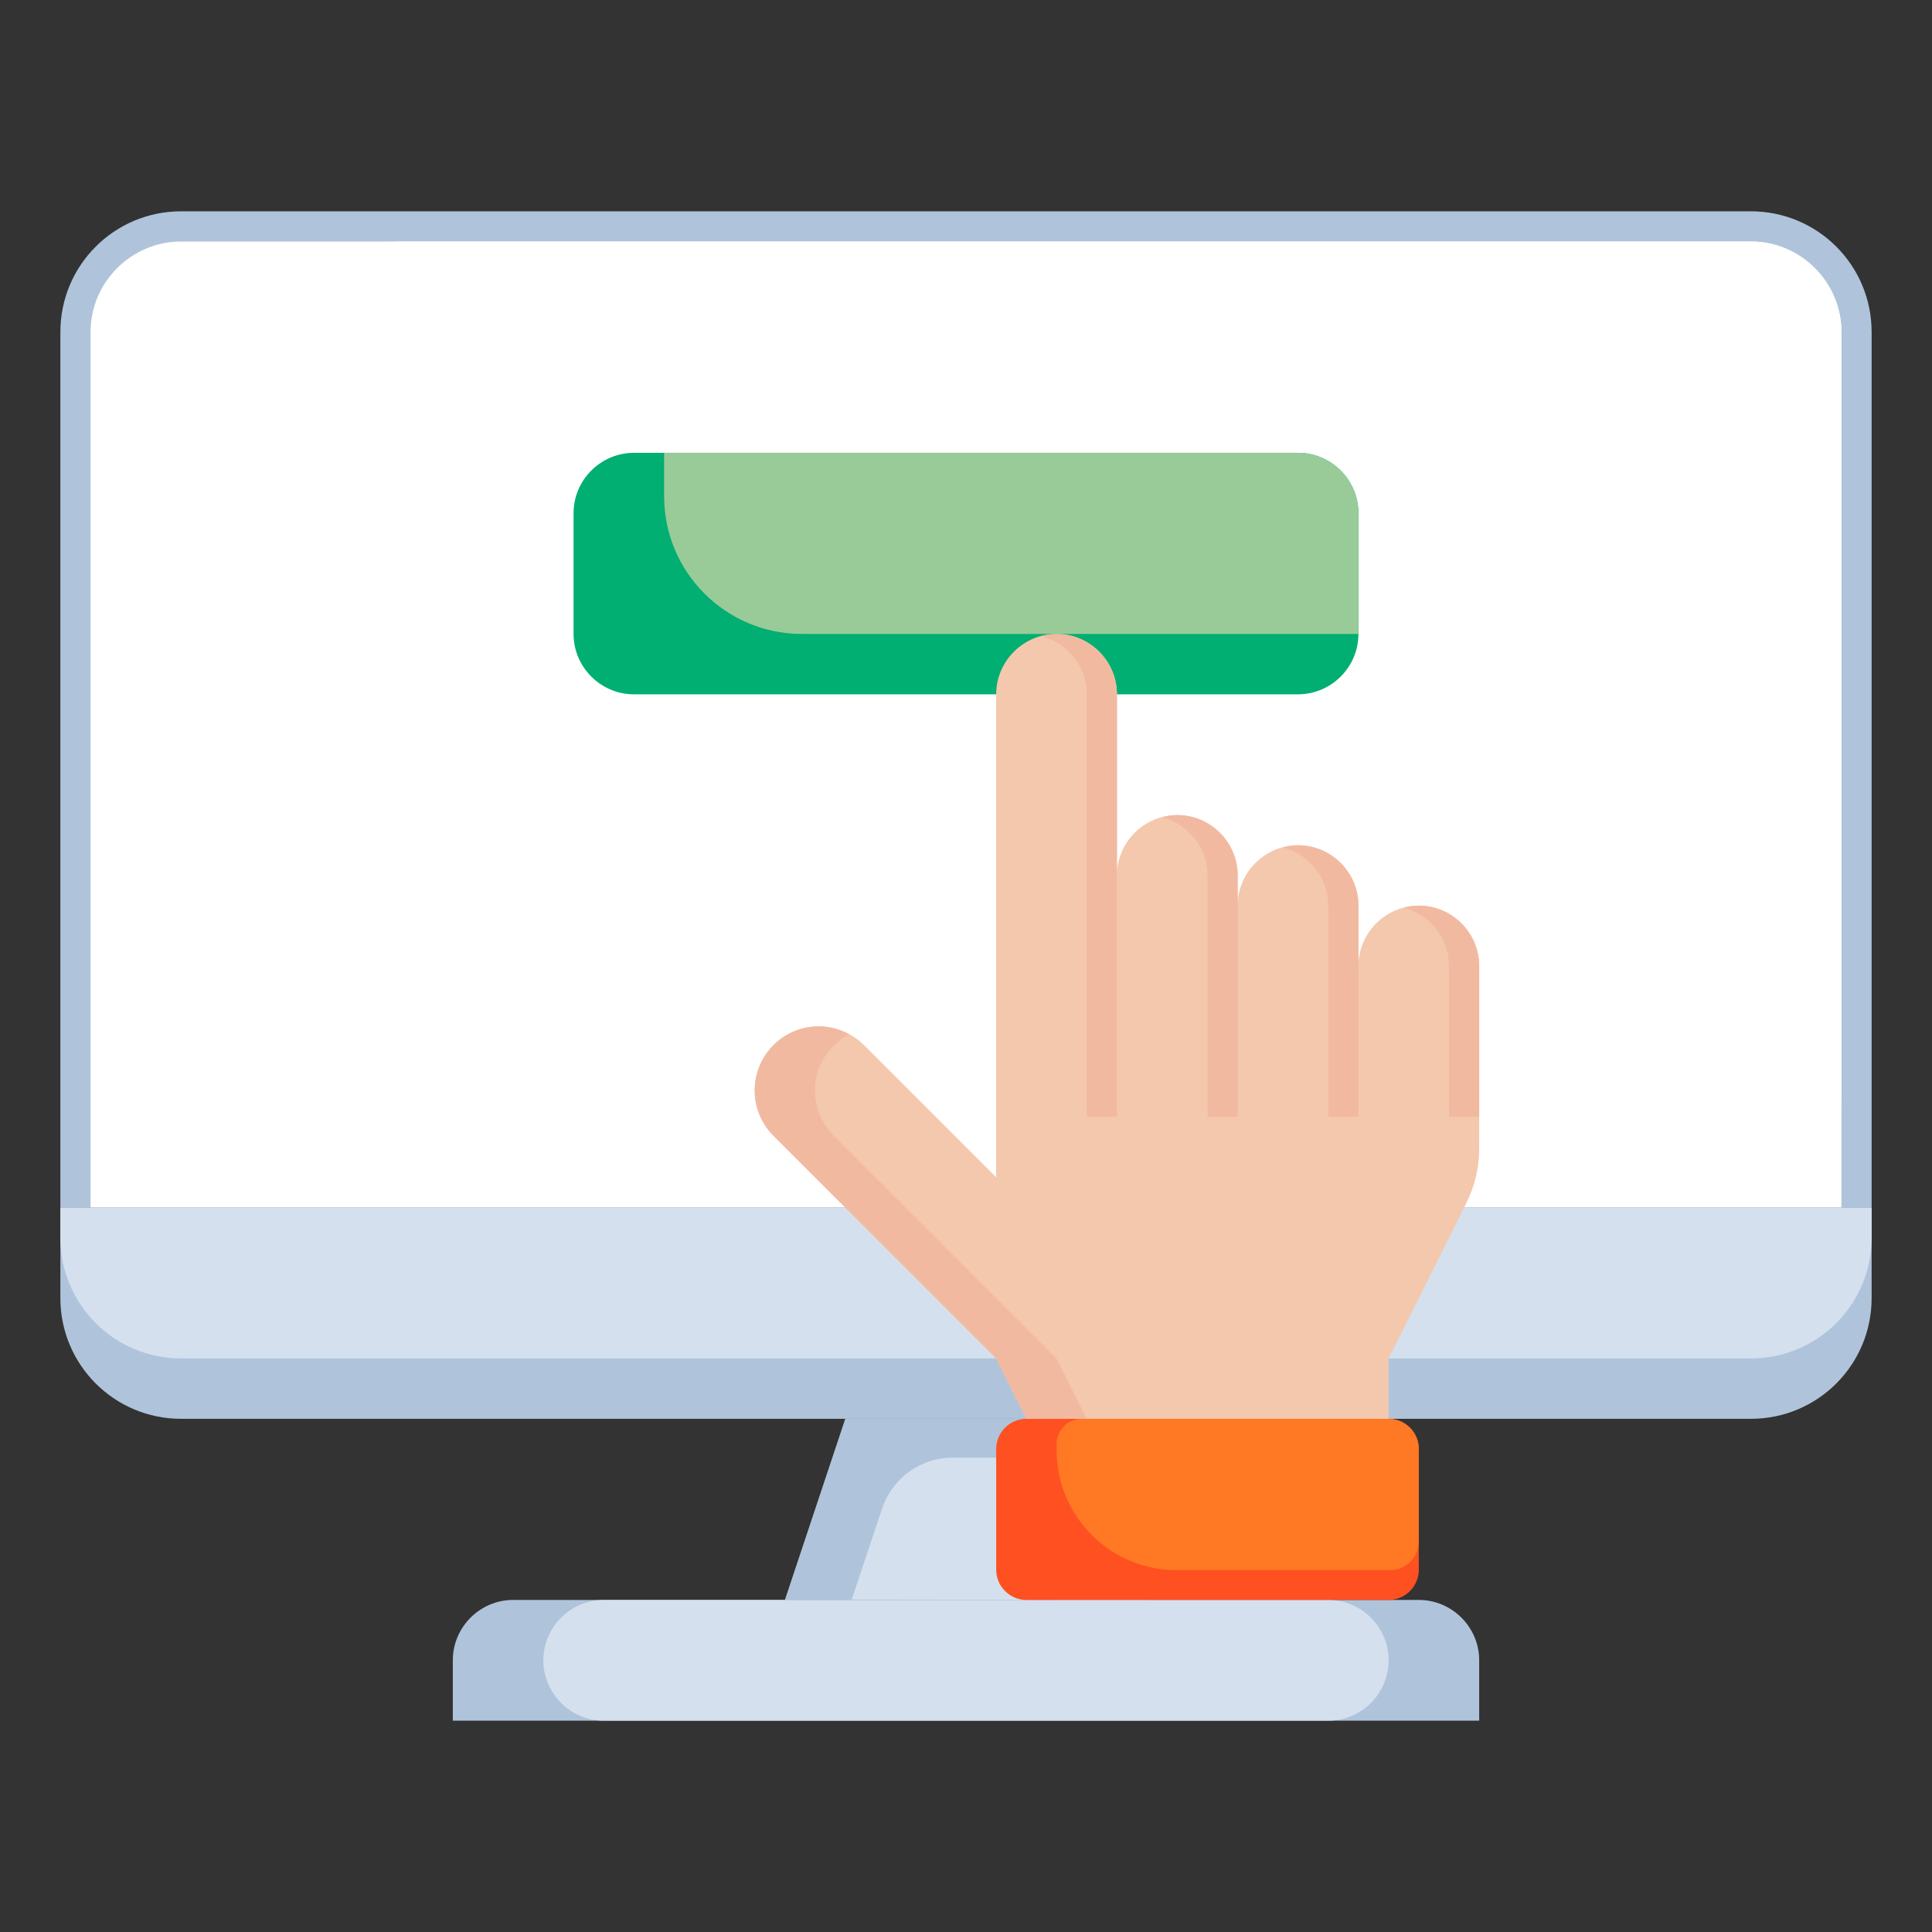
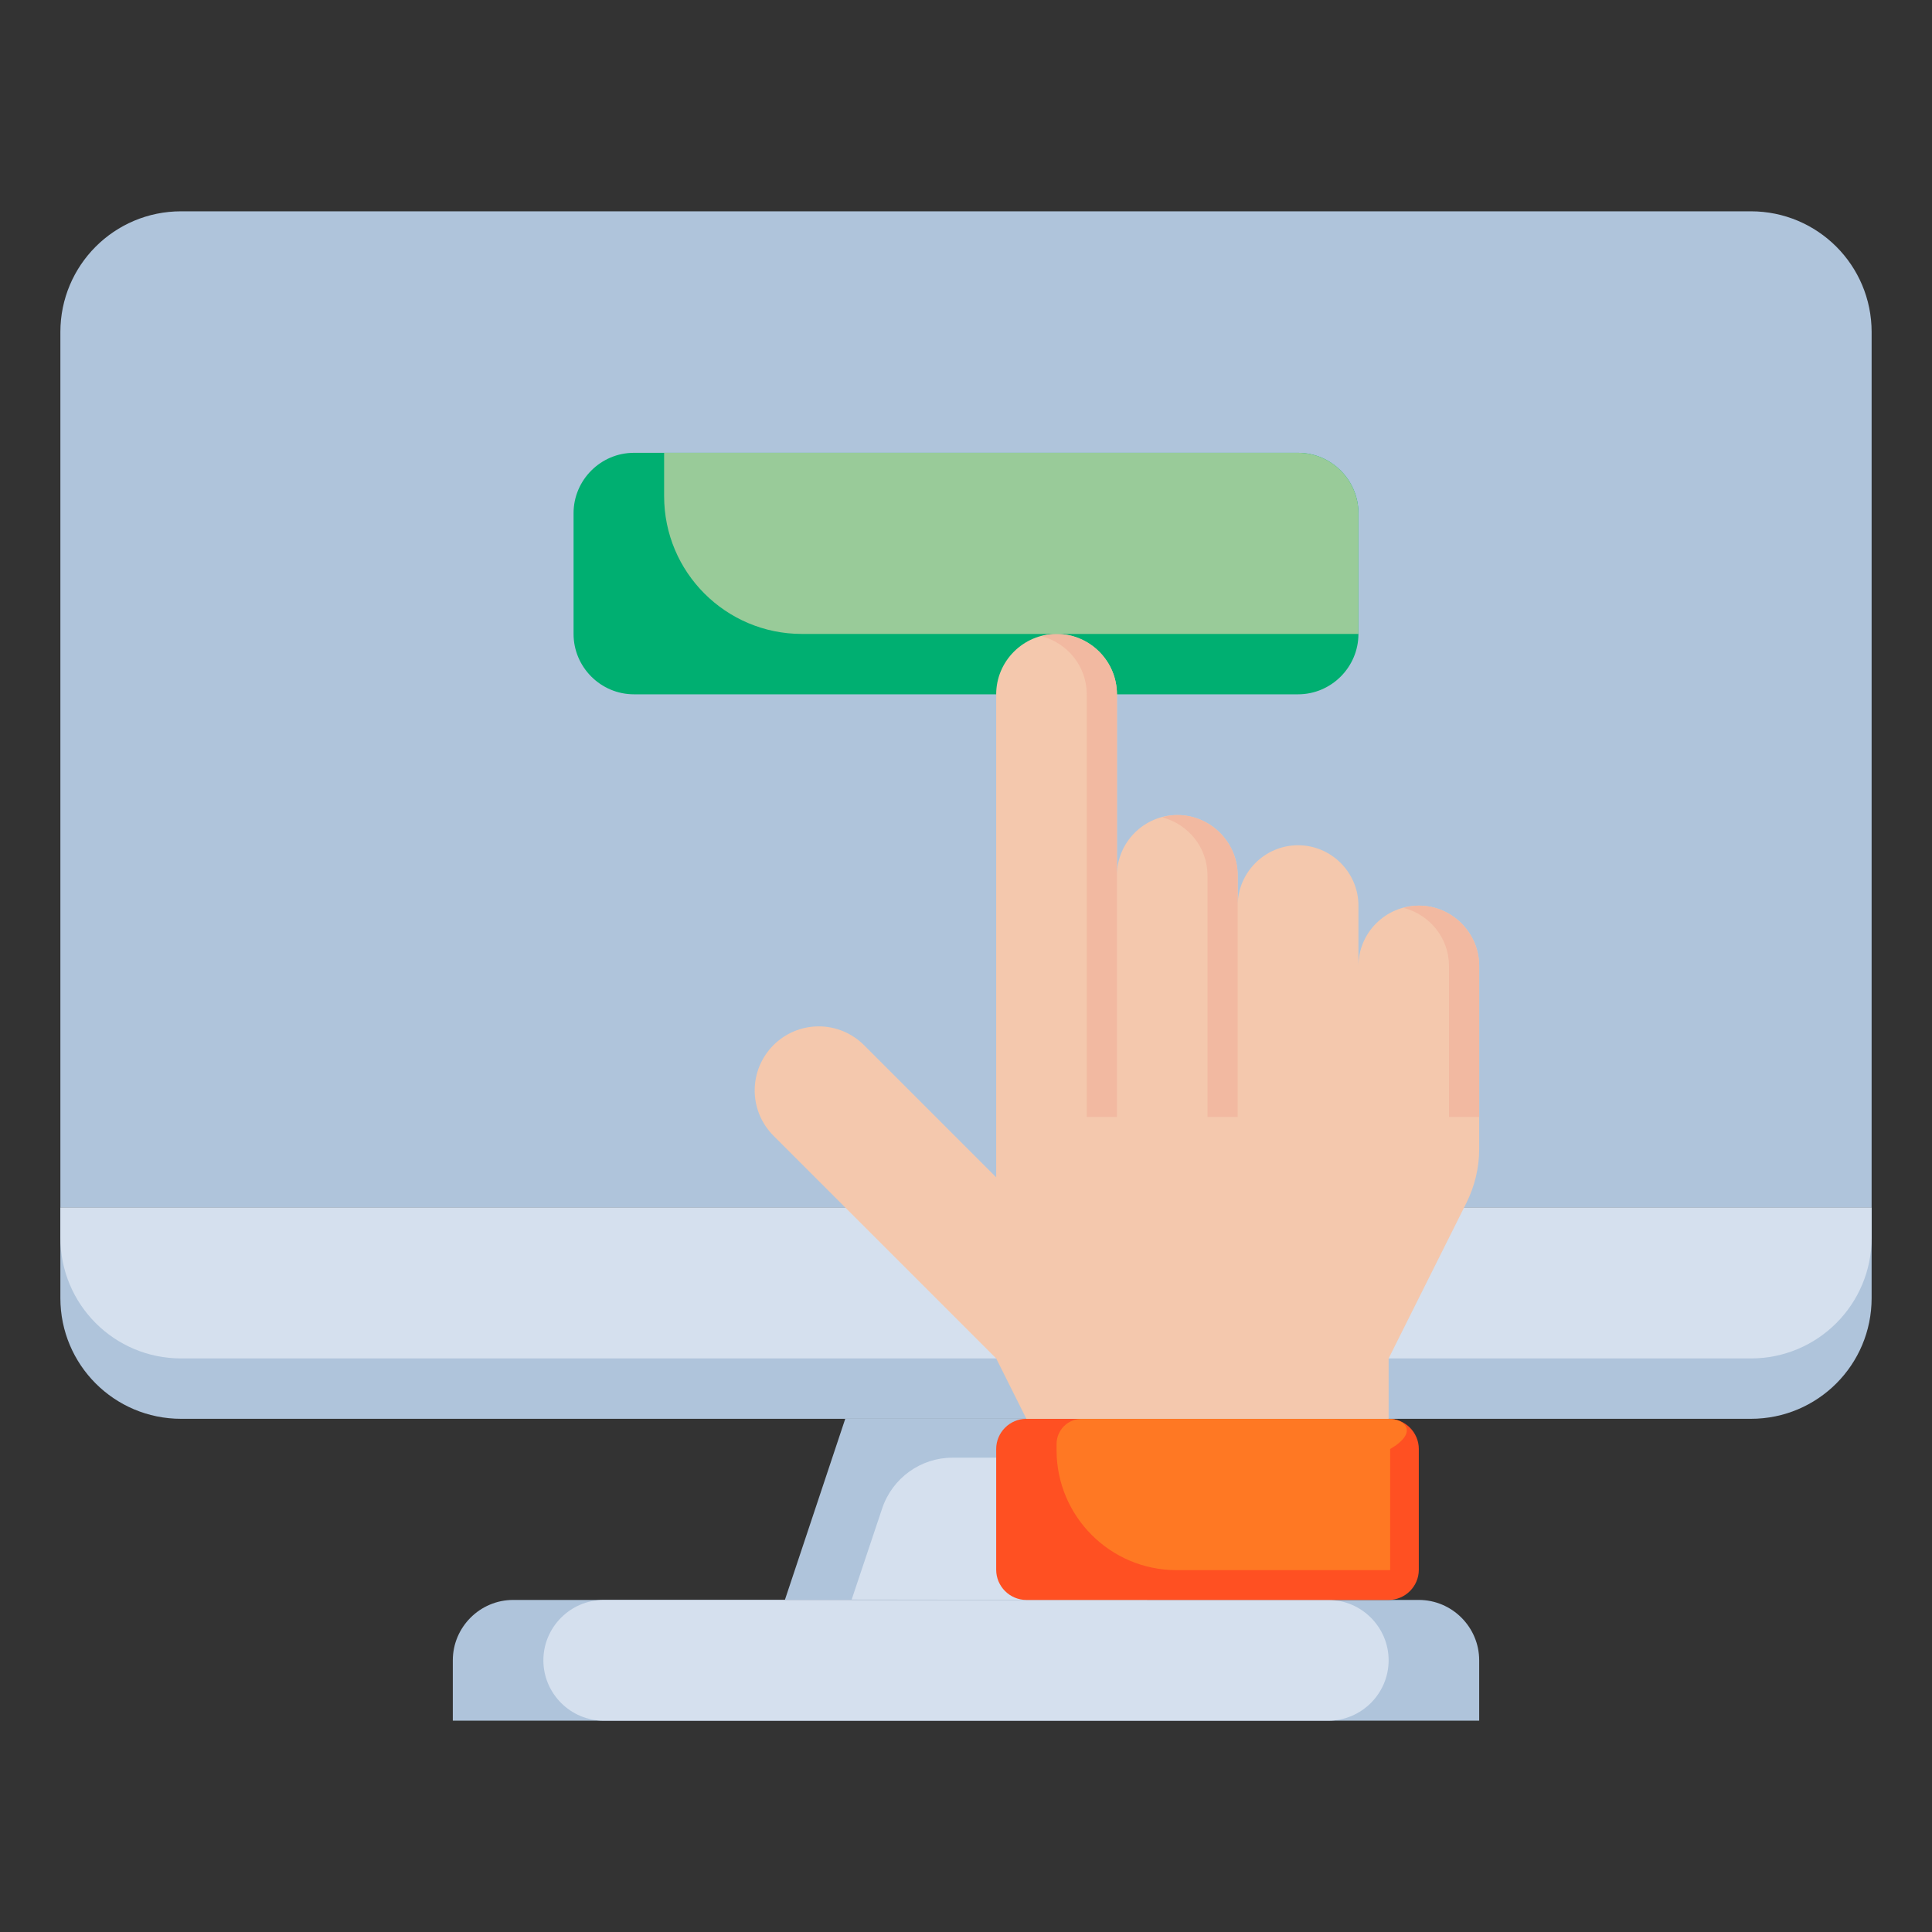
<svg xmlns="http://www.w3.org/2000/svg" version="1.1" id="Layer_1" x="0px" y="0px" viewBox="0 0 512 512" style="enable-background:new 0 0 512 512;" xml:space="preserve">
  <rect x="0" y="0" width="512" height="512" fill="#333333" stroke="none" />
  <style type="text/css">
	.st0{fill:#AFC4DB;}
	.st1{fill:#FFFFFF;}
	.st2{fill:#D5E0EE;}
	.st3{fill:#FF5022;}
	.st4{fill:#00AF71;}
	.st5{fill:#FF7823;}
	.st6{fill:#F4C8AD;}
	.st7{fill:#F2B9A1;}
	.st8{fill:#99CB99;}
</style>
  <path class="st0" d="M496,320V88c0-17.7-14.3-32-32-32H48c-17.7,0-32,14.3-32,32v232H496z" />
-   <path class="st1" d="M24,320V88c0-13.2,10.8-24,24-24h416c13.2,0,24,10.8,24,24v232H24z" />
-   <path class="st1" d="M106.9,64H464c13.2,0,24,10.8,24,24v203.7c0,9.9-8.1,18-18,18H149.7C93.6,309.7,48,264.1,48,208v-85.1  C48,90.4,74.4,64,106.9,64L106.9,64z" />
  <path class="st0" d="M136,424h240c8.8,0,16,7.2,16,16v16H120v-16C120,431.2,127.2,424,136,424z" />
  <path class="st0" d="M304,424l-16-48h-64l-16,48H304z" />
  <path class="st0" d="M496,320v24c0,17.7-14.3,32-32,32H48c-17.7,0-32-14.3-32-32v-24H496z" />
  <path class="st2" d="M16,328c0,17.7,14.3,32,32,32h416c17.7,0,32-14.3,32-32v-8H16V328z" />
  <path class="st2" d="M304,424l-12.6-37.7h-39c-8.4,0-15.9,5.4-18.6,13.4l-8.1,24.2L304,424L304,424z" />
  <path class="st2" d="M160,424h192c8.8,0,16,7.2,16,16l0,0c0,8.8-7.2,16-16,16H160c-8.8,0-16-7.2-16-16l0,0  C144,431.2,151.2,424,160,424z" />
  <path class="st3" d="M272,376h96c4.4,0,8,3.6,8,8v32c0,4.4-3.6,8-8,8h-96c-4.4,0-8-3.6-8-8v-32C264,379.6,267.6,376,272,376z" />
  <path class="st4" d="M264,184h-96c-8.8,0-16-7.2-16-16v-32c0-8.8,7.2-16,16-16h176c8.8,0,16,7.2,16,16v32c0,8.8-7.2,16-16,16h-48" />
-   <path class="st5" d="M368,376h-81.3c-3.7,0-6.7,3-6.7,6.7v1.6c0,17.5,14.2,31.8,31.8,31.8h56.6c4.2,0,7.6-3.4,7.6-7.6V384  C376,379.6,372.4,376,368,376L368,376z" />
+   <path class="st5" d="M368,376h-81.3c-3.7,0-6.7,3-6.7,6.7v1.6c0,17.5,14.2,31.8,31.8,31.8h56.6V384  C376,379.6,372.4,376,368,376L368,376z" />
  <g>
    <path class="st6" d="M368,376v-16l20.6-41.2c2.2-4.4,3.4-9.3,3.4-14.3V256c0-8.8-7.2-16-16-16s-16,7.2-16,16v-16   c0-8.8-7.2-16-16-16s-16,7.2-16,16v-8c0-8.8-7.2-16-16-16s-16,7.2-16,16v-48c0-8.8-7.2-16-16-16s-16,7.2-16,16v128l-35-35   c-3.2-3.2-7.5-5-12-5c-9.4,0-17,7.6-17,17c0,4.5,1.8,8.8,5,12l59,59l8,16L368,376L368,376z" />
    <g>
-       <path class="st7" d="M200,289c0,4.5,1.8,8.8,5,12l59,59l8,16h16l-8-16l-59-59c-3.2-3.2-5-7.5-5-12c0-6.5,3.7-12,9-14.9    c-2.4-1.3-5.2-2.1-8-2.1C207.6,272,200,279.6,200,289L200,289z" />
      <path class="st7" d="M376,240c-1.4,0-2.7,0.2-4,0.6c6.9,1.8,12,8,12,15.4v40h8v-40C392,247.2,384.8,240,376,240z" />
-       <path class="st7" d="M344,224c-1.4,0-2.7,0.2-4,0.6c6.9,1.8,12,8,12,15.4v56h8v-56C360,231.2,352.8,224,344,224z" />
      <path class="st7" d="M312,216c-1.4,0-2.7,0.2-4,0.6c6.9,1.8,12,8,12,15.4v64h8v-64C328,223.2,320.8,216,312,216z" />
      <path class="st7" d="M280,168c-1.4,0-2.7,0.2-4,0.6c6.9,1.8,12,8,12,15.4v112h8V184C296,175.2,288.8,168,280,168z" />
    </g>
  </g>
  <path class="st8" d="M344,120H176v11.5c0,20.2,16.4,36.5,36.5,36.5H360v-32C360,127.2,352.8,120,344,120z" />
</svg>